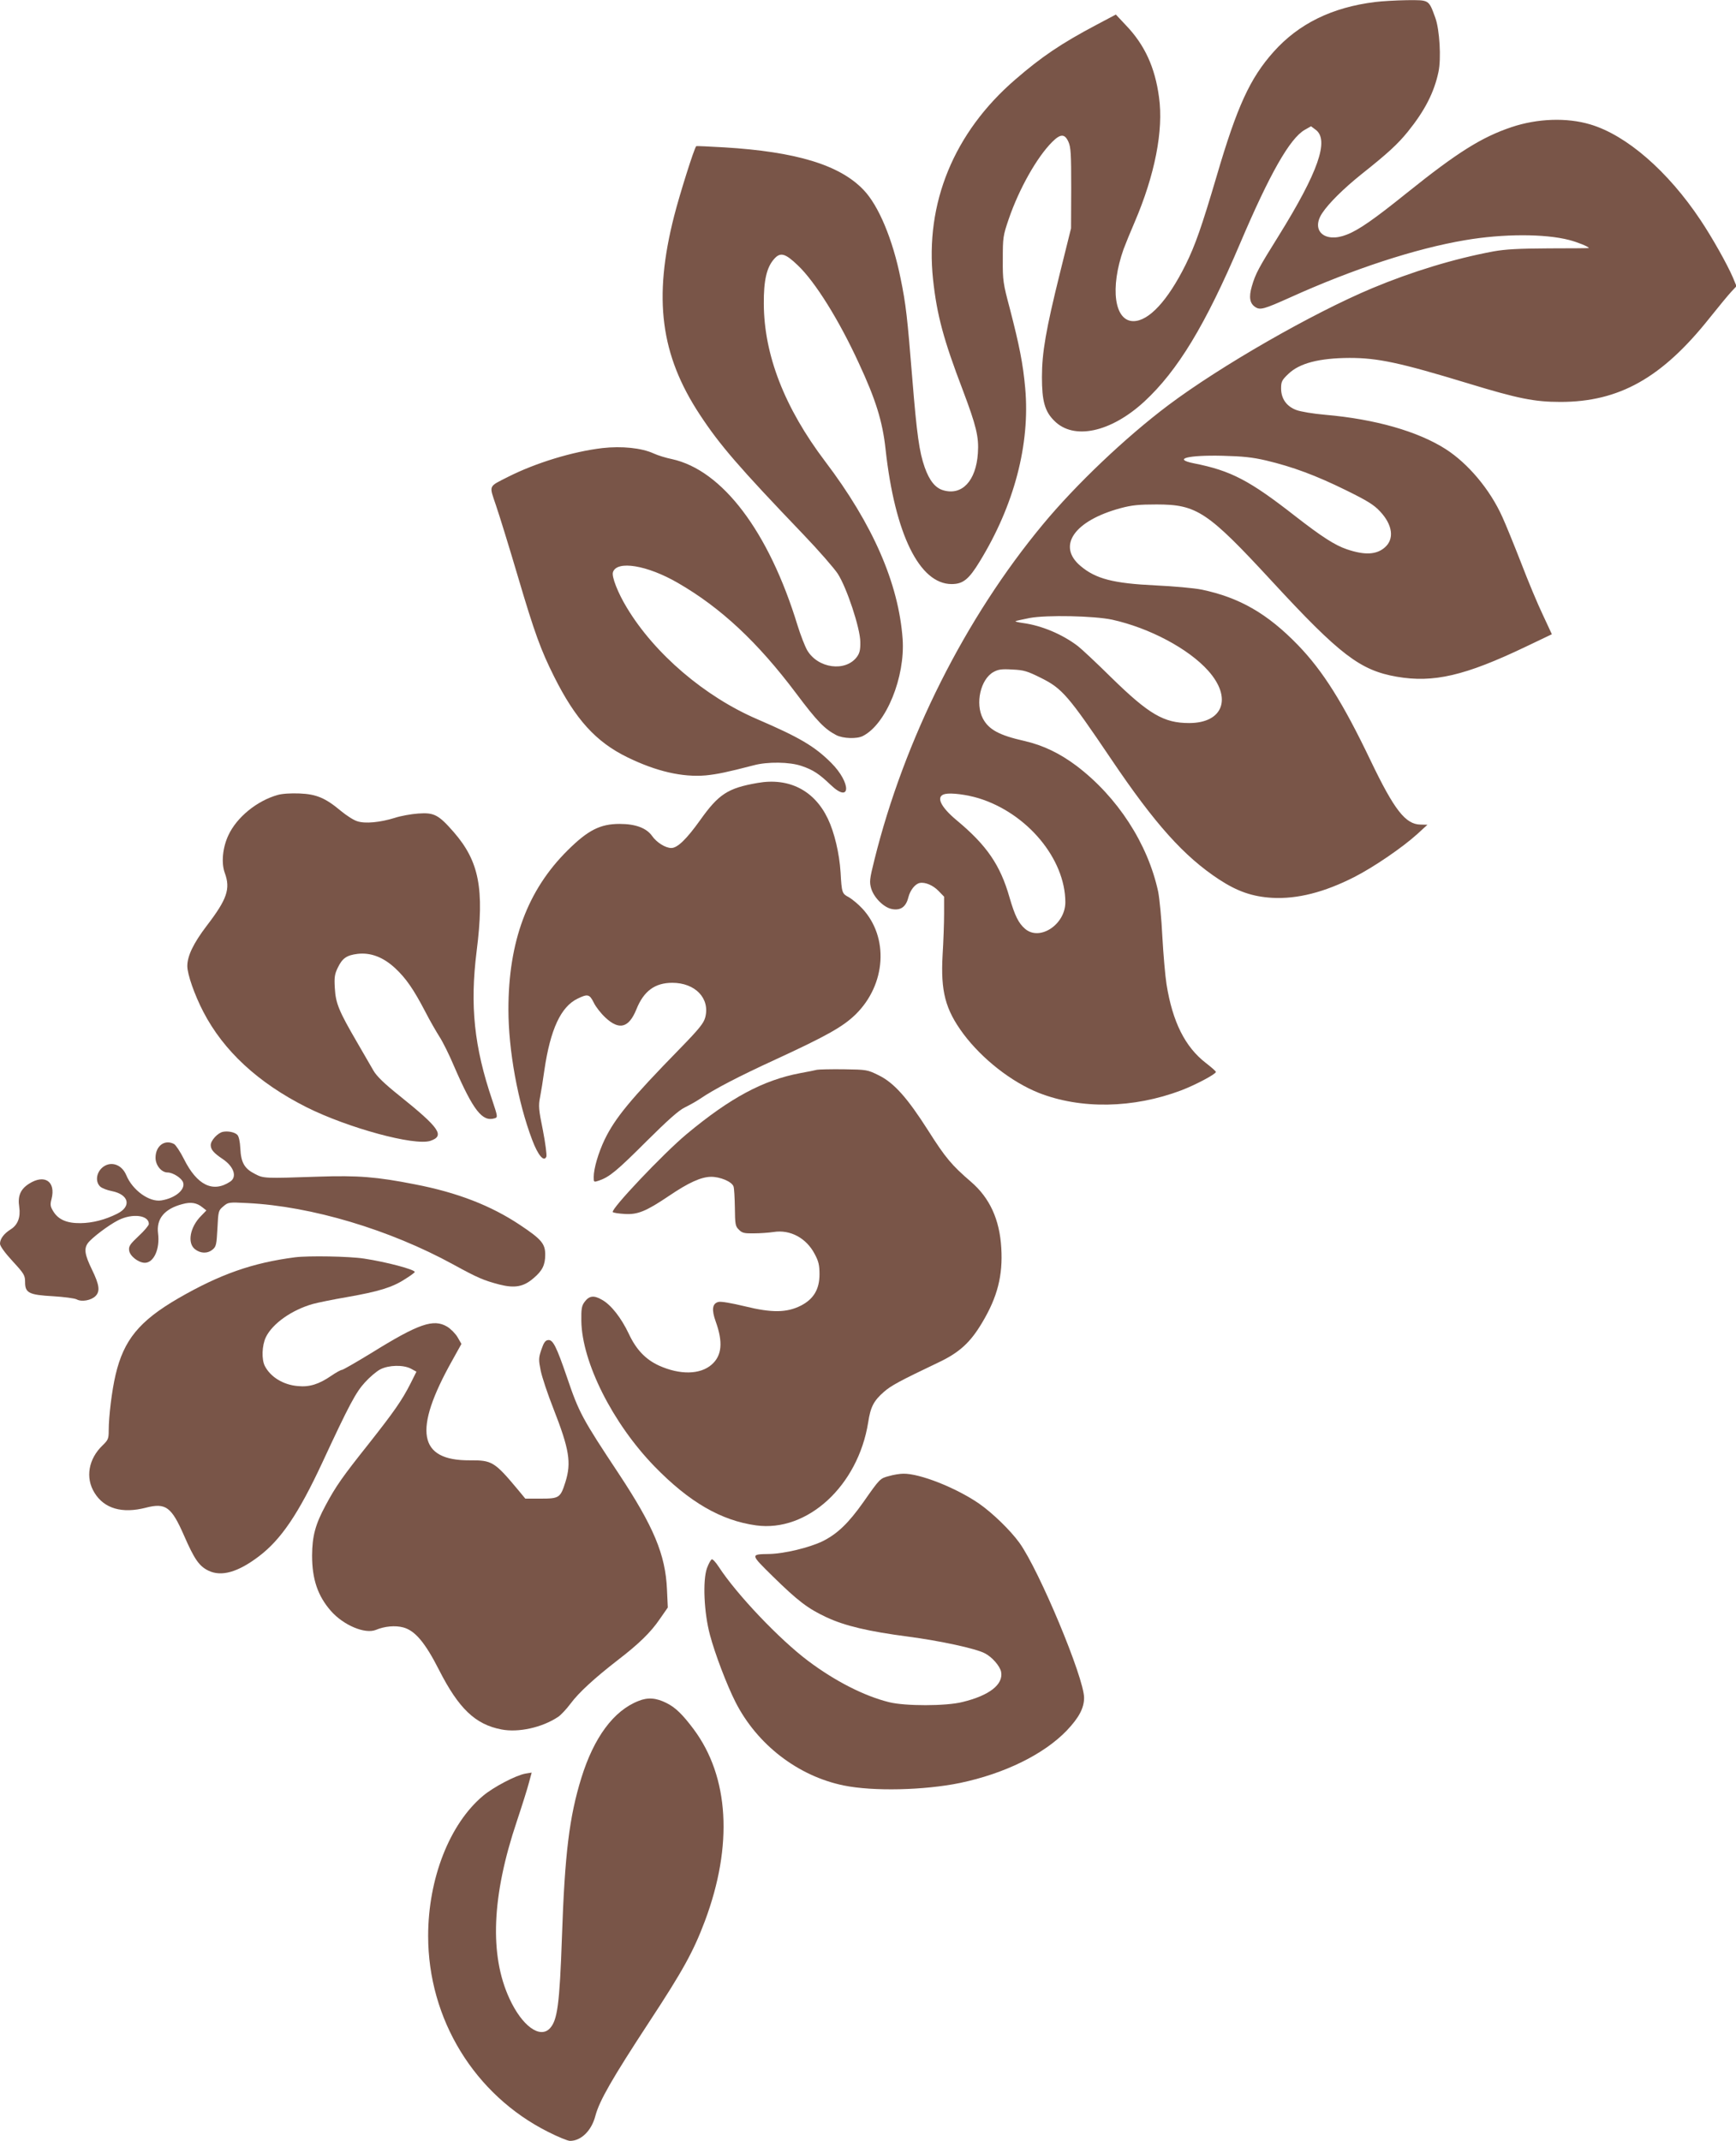
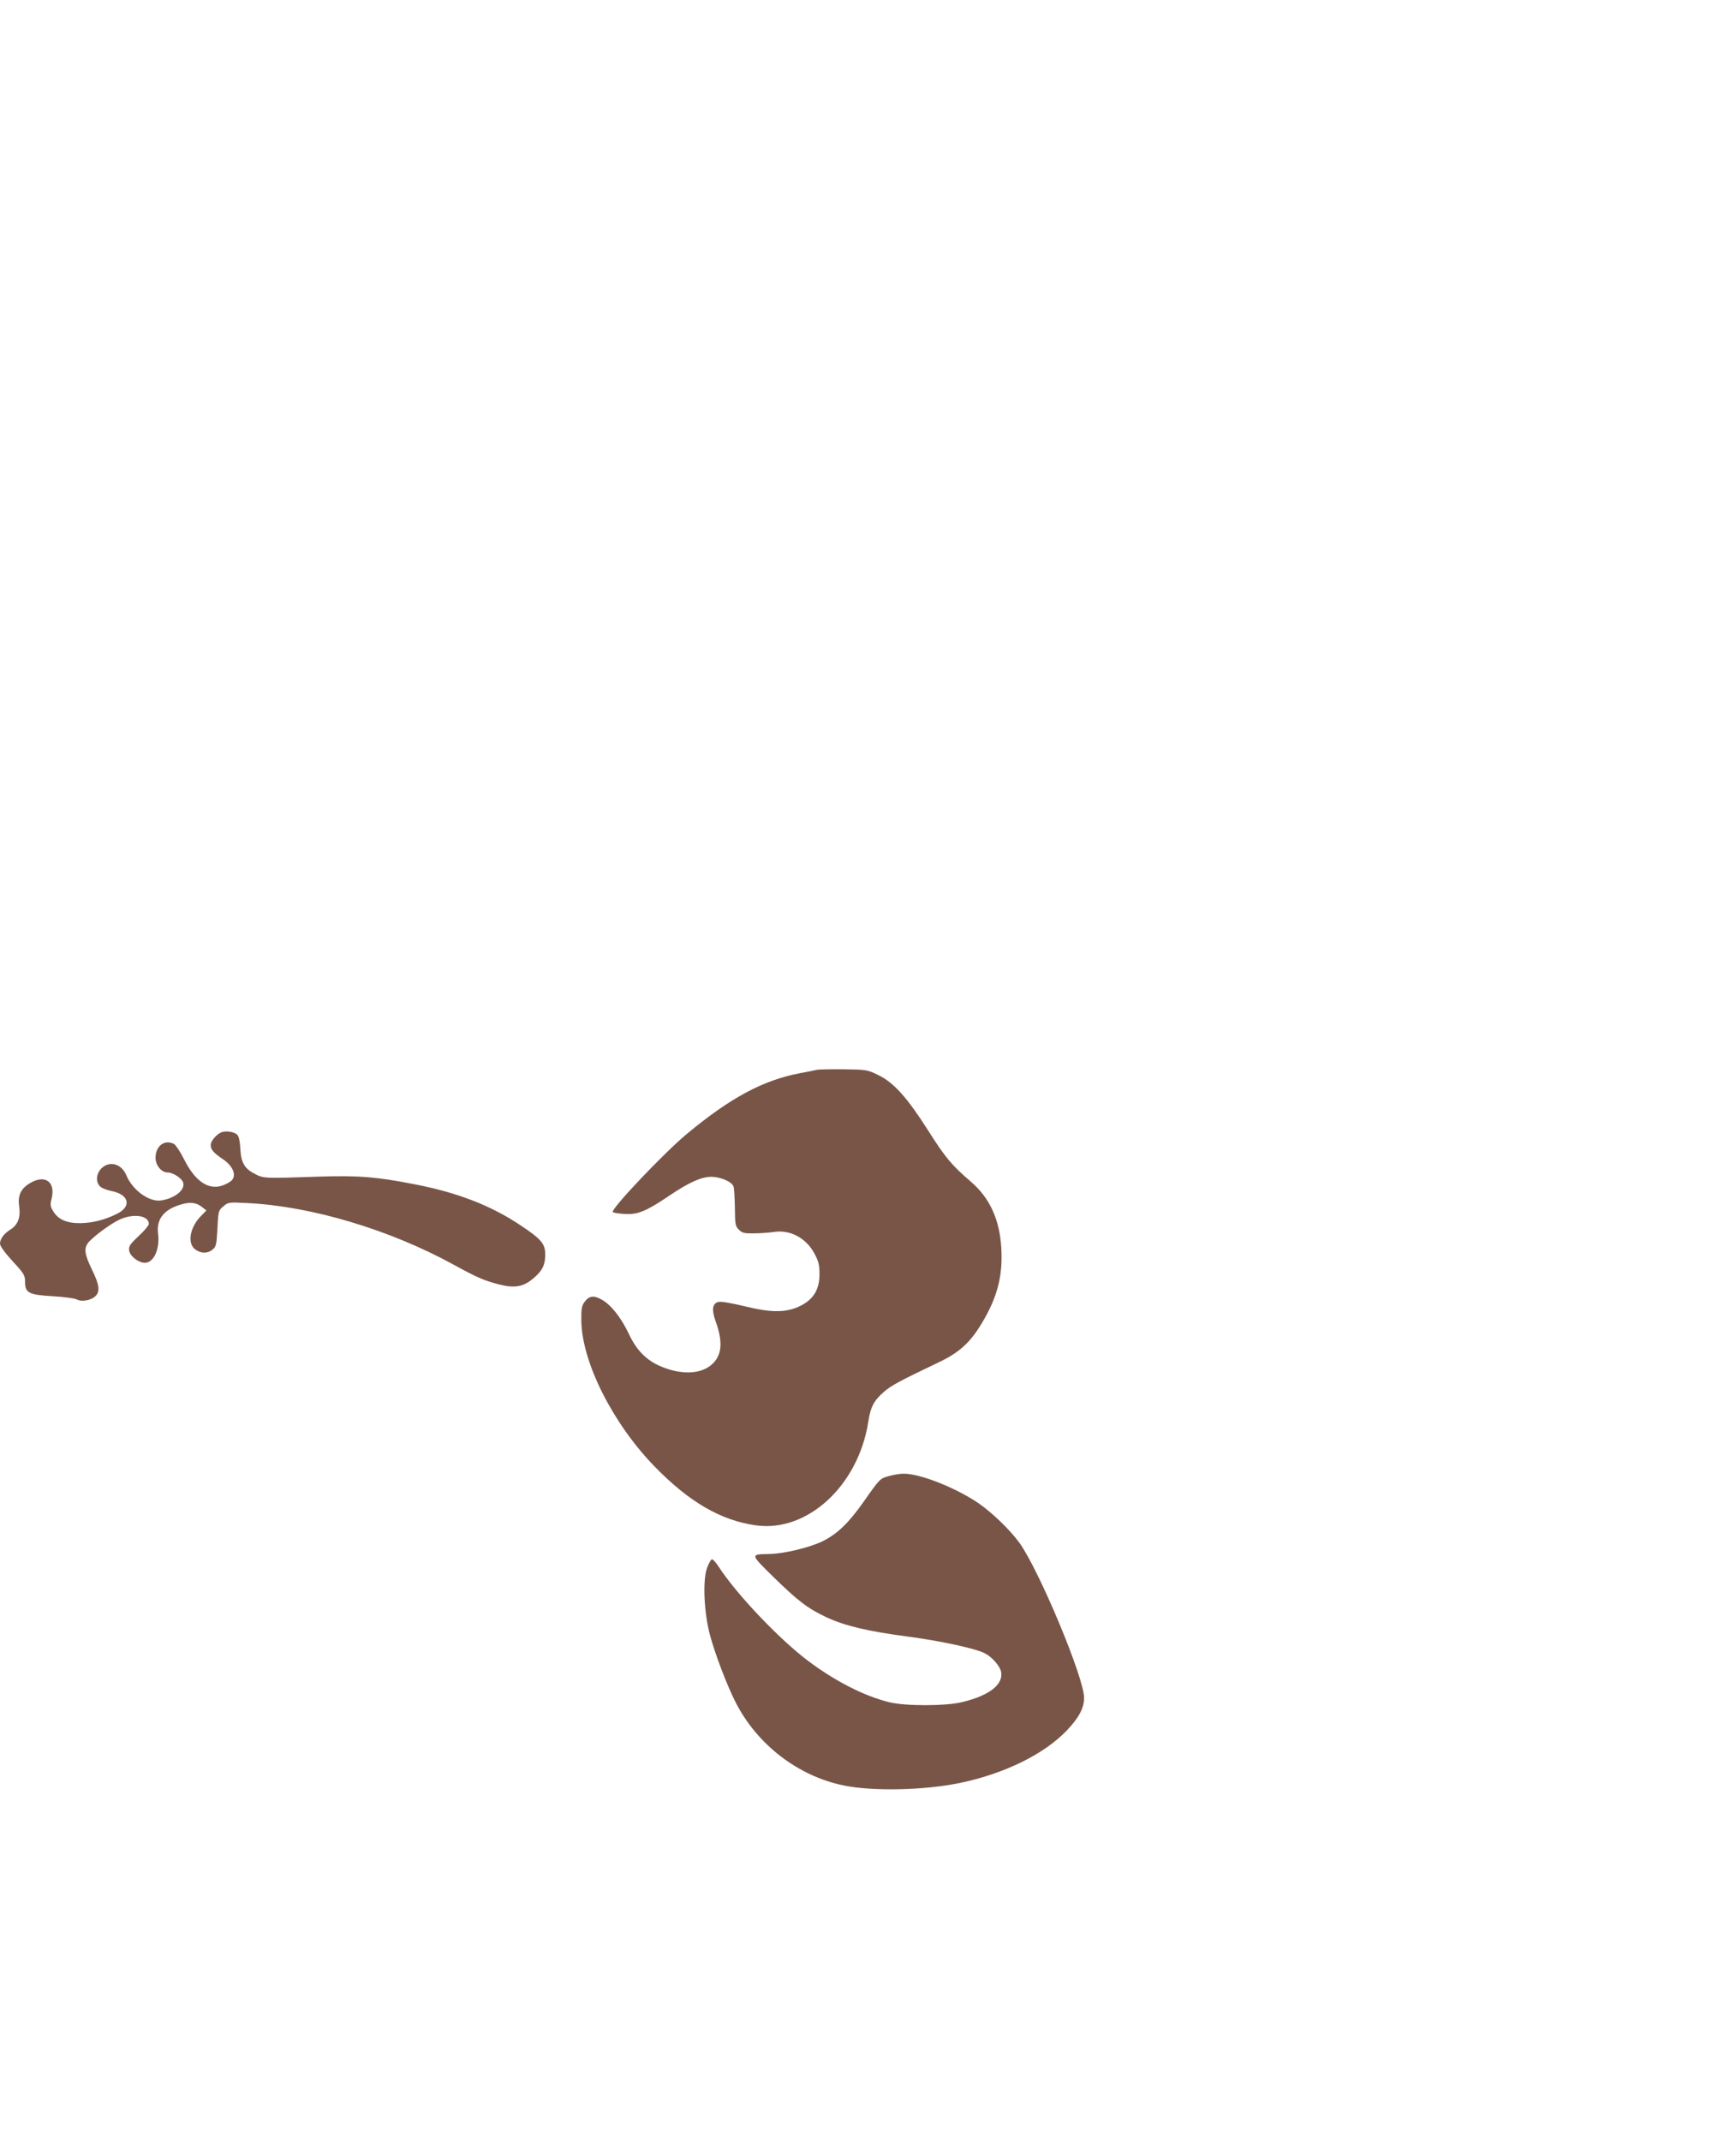
<svg xmlns="http://www.w3.org/2000/svg" version="1.0" width="1038pt" height="1280pt" viewBox="0 0 1038 1280" preserveAspectRatio="xMidYMid meet">
  <g transform="translate(0,1280) scale(0.1,-0.1)" fill="#795548" stroke="none">
-     <path d="M8222 12788 c-258 -32 -457 -130 -607 -298 -141 -158 -218 -326 -340 -742 -90 -305 -129 -416 -186 -531 -107 -215 -220 -337 -312 -337 -114 0 -141 198 -59 430 11 30 41 103 66 161 121 282 174 550 146 748 -24 179 -86 313 -197 429 l-61 65 -117 -62 c-210 -111 -328 -191 -485 -327 -366 -316 -540 -739 -491 -1195 23 -213 63 -361 178 -662 80 -212 97 -280 90 -377 -11 -165 -95 -255 -208 -221 -47 14 -82 58 -110 137 -32 91 -47 195 -74 529 -30 371 -38 444 -70 600 -47 234 -132 437 -222 530 -142 149 -403 228 -833 254 -90 5 -166 9 -167 7 -12 -11 -100 -291 -132 -417 -126 -493 -82 -831 154 -1189 119 -181 233 -313 618 -715 93 -97 185 -203 206 -235 54 -83 134 -325 135 -407 1 -48 -4 -68 -20 -90 -68 -92 -234 -70 -298 40 -13 23 -39 89 -57 147 -172 563 -450 929 -751 995 -35 7 -84 22 -110 34 -72 33 -191 45 -306 32 -178 -21 -397 -88 -562 -171 -122 -62 -116 -48 -75 -170 20 -58 79 -249 131 -425 101 -342 138 -442 217 -600 128 -256 250 -391 439 -483 172 -84 328 -120 468 -108 69 7 127 19 285 60 84 23 218 21 289 -4 68 -23 104 -47 172 -112 122 -117 125 10 4 131 -99 99 -189 152 -442 261 -314 135 -614 391 -780 667 -53 87 -92 186 -83 212 23 72 205 42 388 -64 258 -149 477 -354 707 -660 125 -167 171 -214 240 -250 40 -21 125 -24 160 -5 139 71 253 352 237 580 -24 332 -178 685 -463 1061 -243 321 -366 637 -367 944 -1 138 17 217 62 267 37 42 66 34 142 -39 103 -98 245 -325 364 -584 101 -217 142 -348 160 -515 56 -508 203 -806 395 -806 68 0 103 28 168 135 206 336 302 701 272 1036 -13 146 -35 256 -92 476 -40 150 -43 168 -42 295 0 129 1 140 36 242 62 180 168 368 259 459 50 50 75 50 97 2 15 -33 17 -73 17 -278 l-1 -240 -67 -270 c-83 -335 -107 -473 -107 -619 0 -144 17 -206 74 -262 116 -117 338 -69 538 115 200 185 365 457 573 946 177 416 298 629 387 679 l37 21 28 -21 c82 -61 15 -253 -221 -633 -121 -194 -139 -227 -161 -303 -19 -65 -12 -103 21 -124 29 -19 51 -13 209 58 376 170 749 292 1045 342 228 39 477 39 623 1 50 -13 117 -40 117 -48 0 -1 -107 -2 -238 -2 -183 -1 -259 -5 -332 -18 -236 -44 -488 -121 -725 -220 -358 -150 -907 -465 -1220 -700 -255 -192 -551 -473 -749 -712 -465 -560 -829 -1285 -1008 -2007 -29 -116 -30 -131 -19 -170 17 -56 76 -114 124 -123 52 -10 84 13 98 69 11 44 41 82 69 87 32 6 79 -14 111 -47 l34 -35 0 -102 c0 -56 -4 -167 -9 -247 -12 -217 16 -325 124 -471 113 -151 288 -288 451 -353 252 -99 566 -93 852 15 84 32 207 97 207 110 0 5 -27 28 -59 53 -125 96 -200 246 -236 471 -8 50 -19 178 -25 285 -5 107 -17 228 -25 269 -62 287 -243 566 -488 752 -100 75 -199 123 -312 149 -151 34 -213 68 -248 134 -47 90 -14 235 63 278 29 16 49 19 113 15 68 -3 89 -9 171 -50 127 -63 163 -105 421 -487 261 -387 434 -580 644 -718 110 -72 200 -103 318 -110 150 -8 311 33 490 124 116 59 289 177 378 258 l60 55 -41 1 c-90 1 -157 87 -299 383 -165 345 -285 536 -434 690 -182 188 -350 285 -577 332 -44 9 -167 20 -274 25 -253 12 -358 39 -449 116 -143 120 -38 271 240 346 67 18 110 22 214 22 241 0 305 -42 690 -459 407 -441 528 -533 747 -571 219 -38 408 6 770 179 l157 75 -53 114 c-30 62 -89 203 -131 313 -43 110 -93 233 -112 274 -74 165 -205 320 -339 406 -166 106 -421 179 -719 205 -71 6 -150 19 -175 29 -58 22 -90 68 -90 129 0 40 5 50 43 86 67 65 185 95 366 96 169 0 298 -27 712 -153 295 -90 394 -110 549 -110 352 0 608 144 893 503 55 69 113 139 130 157 l30 32 -22 53 c-33 77 -124 239 -193 342 -195 293 -443 508 -659 572 -140 42 -316 36 -471 -16 -179 -60 -325 -152 -623 -391 -200 -161 -292 -225 -363 -252 -131 -52 -216 24 -146 129 39 59 128 147 234 232 160 127 218 181 278 255 101 125 157 234 183 357 17 79 7 253 -19 324 -40 109 -35 106 -170 105 -64 -1 -150 -6 -190 -11z m-652 -2741 c160 -38 299 -90 476 -177 130 -64 169 -88 206 -128 76 -81 86 -166 27 -216 -50 -43 -120 -46 -226 -10 -71 24 -150 75 -307 197 -275 215 -385 273 -608 317 -129 26 -35 50 172 45 121 -3 178 -9 260 -28z m-920 -952 c222 -49 456 -173 574 -305 145 -162 91 -313 -114 -313 -151 0 -240 52 -465 272 -88 87 -178 171 -200 188 -93 71 -217 123 -328 138 -27 4 -47 8 -45 11 2 2 40 10 84 19 103 19 386 13 494 -10z m-800 -1067 c291 -89 519 -362 520 -622 0 -133 -152 -234 -240 -160 -40 34 -62 79 -94 189 -55 193 -136 311 -315 460 -100 83 -128 146 -69 158 37 8 128 -4 198 -25z" />
-     <path d="M4530 8119 c-179 -31 -233 -67 -344 -223 -80 -112 -135 -166 -172 -166 -35 0 -88 33 -115 72 -34 48 -100 72 -194 72 -116 0 -189 -37 -311 -158 -240 -238 -354 -545 -354 -951 0 -244 56 -553 142 -780 35 -93 71 -135 85 -100 3 10 -6 81 -21 158 -25 122 -27 146 -17 196 6 31 18 104 26 163 36 245 99 379 198 427 61 30 72 27 97 -23 11 -24 43 -65 70 -90 82 -77 140 -62 185 49 44 110 111 159 215 159 137 0 226 -93 197 -206 -9 -35 -35 -68 -152 -188 -295 -302 -387 -414 -450 -544 -37 -78 -65 -172 -65 -223 0 -32 0 -32 33 -21 62 22 106 58 283 235 129 128 193 185 229 202 28 14 68 36 90 51 85 58 231 134 451 235 308 142 405 197 480 270 182 179 200 461 40 633 -25 27 -62 57 -81 68 -40 21 -42 25 -49 149 -7 112 -37 239 -76 320 -81 170 -233 247 -420 214z" />
-     <path d="M1660 8047 c-124 -35 -244 -133 -294 -240 -35 -74 -44 -166 -22 -226 35 -95 14 -157 -108 -316 -79 -104 -116 -180 -116 -241 0 -49 43 -172 96 -274 121 -233 327 -424 617 -570 248 -124 645 -232 740 -201 88 30 57 76 -186 271 -90 72 -135 116 -154 149 -14 25 -59 102 -99 171 -107 184 -127 231 -132 322 -4 65 -1 84 18 123 27 56 53 74 118 82 78 9 152 -19 223 -84 67 -62 112 -128 182 -262 27 -53 66 -120 85 -150 19 -29 59 -109 87 -176 115 -265 169 -334 243 -311 19 6 18 10 -15 109 -108 318 -134 565 -93 891 47 373 15 536 -137 711 -91 104 -117 118 -213 111 -41 -3 -104 -14 -140 -26 -87 -27 -177 -36 -224 -20 -21 6 -64 34 -97 61 -93 78 -147 101 -248 105 -51 2 -104 -1 -131 -9z" />
    <path d="M4885 6404 c-11 -3 -56 -12 -100 -20 -222 -42 -418 -147 -680 -365 -140 -117 -456 -451 -441 -466 4 -4 35 -9 71 -11 77 -5 127 15 265 108 118 80 192 113 250 114 55 1 127 -29 136 -58 4 -11 7 -69 8 -128 1 -98 3 -110 24 -130 19 -20 33 -23 90 -22 37 0 90 4 117 8 100 16 197 -36 247 -133 23 -43 28 -66 28 -120 0 -89 -35 -148 -111 -187 -85 -43 -174 -44 -336 -4 -79 19 -142 30 -157 26 -37 -9 -42 -46 -17 -116 45 -124 38 -205 -24 -259 -69 -60 -189 -62 -314 -6 -81 37 -137 96 -181 190 -45 95 -106 174 -161 204 -48 28 -76 24 -103 -12 -18 -24 -21 -42 -20 -115 4 -247 187 -611 437 -869 208 -214 398 -324 608 -353 306 -42 609 236 670 615 14 93 33 130 95 184 43 37 88 62 325 175 125 59 191 119 262 239 91 152 124 281 114 446 -10 170 -69 299 -182 396 -114 98 -152 143 -254 304 -126 198 -206 288 -299 333 -65 32 -70 33 -207 35 -77 1 -149 -1 -160 -3z" />
    <path d="M1333 6033 c-31 -6 -73 -52 -73 -79 0 -27 17 -47 72 -84 67 -45 87 -107 44 -135 -103 -68 -198 -21 -276 135 -22 44 -49 84 -59 90 -56 30 -111 -11 -111 -82 0 -45 35 -88 72 -88 32 0 85 -34 93 -60 14 -43 -48 -94 -130 -107 -72 -12 -173 61 -210 151 -29 69 -101 88 -149 40 -32 -33 -35 -83 -6 -109 10 -9 41 -21 67 -26 104 -20 122 -92 33 -136 -72 -36 -147 -55 -218 -56 -82 -1 -133 21 -163 70 -18 29 -20 40 -11 74 27 105 -41 151 -134 92 -52 -33 -69 -74 -59 -139 9 -62 -9 -108 -51 -134 -41 -26 -64 -57 -64 -86 0 -14 29 -54 75 -104 70 -76 75 -85 75 -126 0 -64 23 -76 168 -84 64 -4 128 -12 141 -19 29 -16 86 -6 112 20 28 28 24 66 -21 158 -43 89 -49 124 -25 158 22 31 125 109 183 138 84 42 182 30 182 -23 0 -8 -27 -41 -61 -72 -51 -48 -60 -61 -57 -85 3 -34 56 -75 94 -75 54 0 91 83 79 176 -11 88 39 147 146 175 51 14 86 8 120 -20 l23 -18 -30 -31 c-68 -67 -86 -164 -38 -201 33 -26 75 -27 105 -2 21 17 24 29 29 126 5 103 6 108 35 132 29 25 32 26 145 20 383 -19 850 -159 1230 -367 146 -80 181 -95 276 -120 91 -23 144 -14 203 37 54 45 71 80 71 142 0 65 -23 92 -149 176 -175 117 -376 195 -630 244 -228 45 -341 54 -577 46 -326 -11 -328 -11 -381 17 -61 31 -82 67 -86 151 -2 42 -9 73 -18 82 -16 16 -55 24 -86 18z" />
-     <path d="M1765 5283 c-255 -33 -449 -101 -700 -246 -232 -135 -325 -248 -374 -457 -22 -93 -41 -249 -41 -333 0 -48 -3 -56 -36 -88 -85 -81 -105 -194 -49 -284 58 -95 166 -126 308 -89 118 30 152 5 227 -166 63 -144 91 -184 147 -211 77 -37 176 -9 301 86 132 100 236 253 379 560 162 349 201 421 255 480 28 31 69 66 92 78 51 26 137 28 183 4 l33 -18 -36 -72 c-51 -100 -97 -166 -250 -360 -155 -195 -195 -251 -257 -367 -62 -115 -80 -184 -81 -300 0 -142 34 -242 113 -332 75 -85 203 -139 268 -113 52 22 116 28 164 15 71 -19 131 -91 214 -254 117 -230 216 -326 373 -356 101 -20 243 11 339 75 17 11 51 48 75 80 48 65 143 152 281 259 129 99 199 168 252 246 l48 69 -5 108 c-9 208 -79 375 -289 693 -218 329 -237 364 -308 573 -64 187 -85 229 -114 225 -17 -2 -26 -16 -40 -57 -17 -50 -17 -61 -4 -126 8 -39 42 -141 76 -227 95 -243 108 -322 72 -438 -30 -95 -37 -100 -147 -100 l-93 0 -43 52 c-141 169 -156 178 -289 177 -308 -2 -340 178 -105 597 l55 99 -23 40 c-13 22 -41 50 -62 63 -82 49 -171 18 -453 -157 -90 -55 -170 -101 -176 -101 -7 0 -36 -16 -65 -36 -73 -50 -130 -68 -199 -61 -87 7 -163 54 -197 119 -21 40 -18 124 6 174 40 81 154 162 281 198 29 8 122 27 204 41 188 33 271 58 346 107 33 20 59 40 59 43 0 15 -170 60 -302 80 -89 14 -334 18 -413 8z" />
    <path d="M5316 3975 c-54 -14 -55 -15 -153 -155 -89 -126 -156 -191 -245 -235 -79 -38 -227 -74 -318 -76 -115 -2 -115 0 22 -135 149 -146 208 -191 319 -243 111 -52 252 -85 489 -116 189 -25 405 -71 459 -100 43 -22 90 -76 97 -111 14 -75 -70 -141 -231 -180 -98 -25 -343 -25 -439 -1 -149 37 -323 126 -483 246 -171 128 -428 398 -536 564 -17 26 -35 46 -41 44 -6 -2 -19 -26 -29 -53 -26 -73 -18 -265 18 -399 30 -113 100 -297 152 -400 129 -255 374 -444 648 -500 175 -36 481 -29 695 15 267 56 501 171 638 313 74 78 104 135 104 197 -1 121 -268 760 -386 925 -54 75 -161 179 -243 236 -137 94 -354 180 -452 178 -20 0 -58 -6 -85 -14z" />
-     <path d="M3817 2630 c-148 -58 -266 -218 -341 -460 -72 -233 -99 -453 -116 -950 -14 -402 -27 -499 -72 -547 -60 -64 -167 15 -242 178 -120 260 -106 613 44 1059 32 96 65 201 73 233 l16 59 -37 -6 c-57 -10 -191 -80 -254 -133 -200 -168 -328 -495 -328 -838 0 -497 277 -950 717 -1171 59 -30 118 -54 131 -54 67 0 129 61 152 150 24 90 99 221 321 560 203 309 265 422 334 605 169 452 145 862 -68 1147 -66 88 -109 130 -162 156 -61 31 -112 35 -168 12z" />
  </g>
</svg>